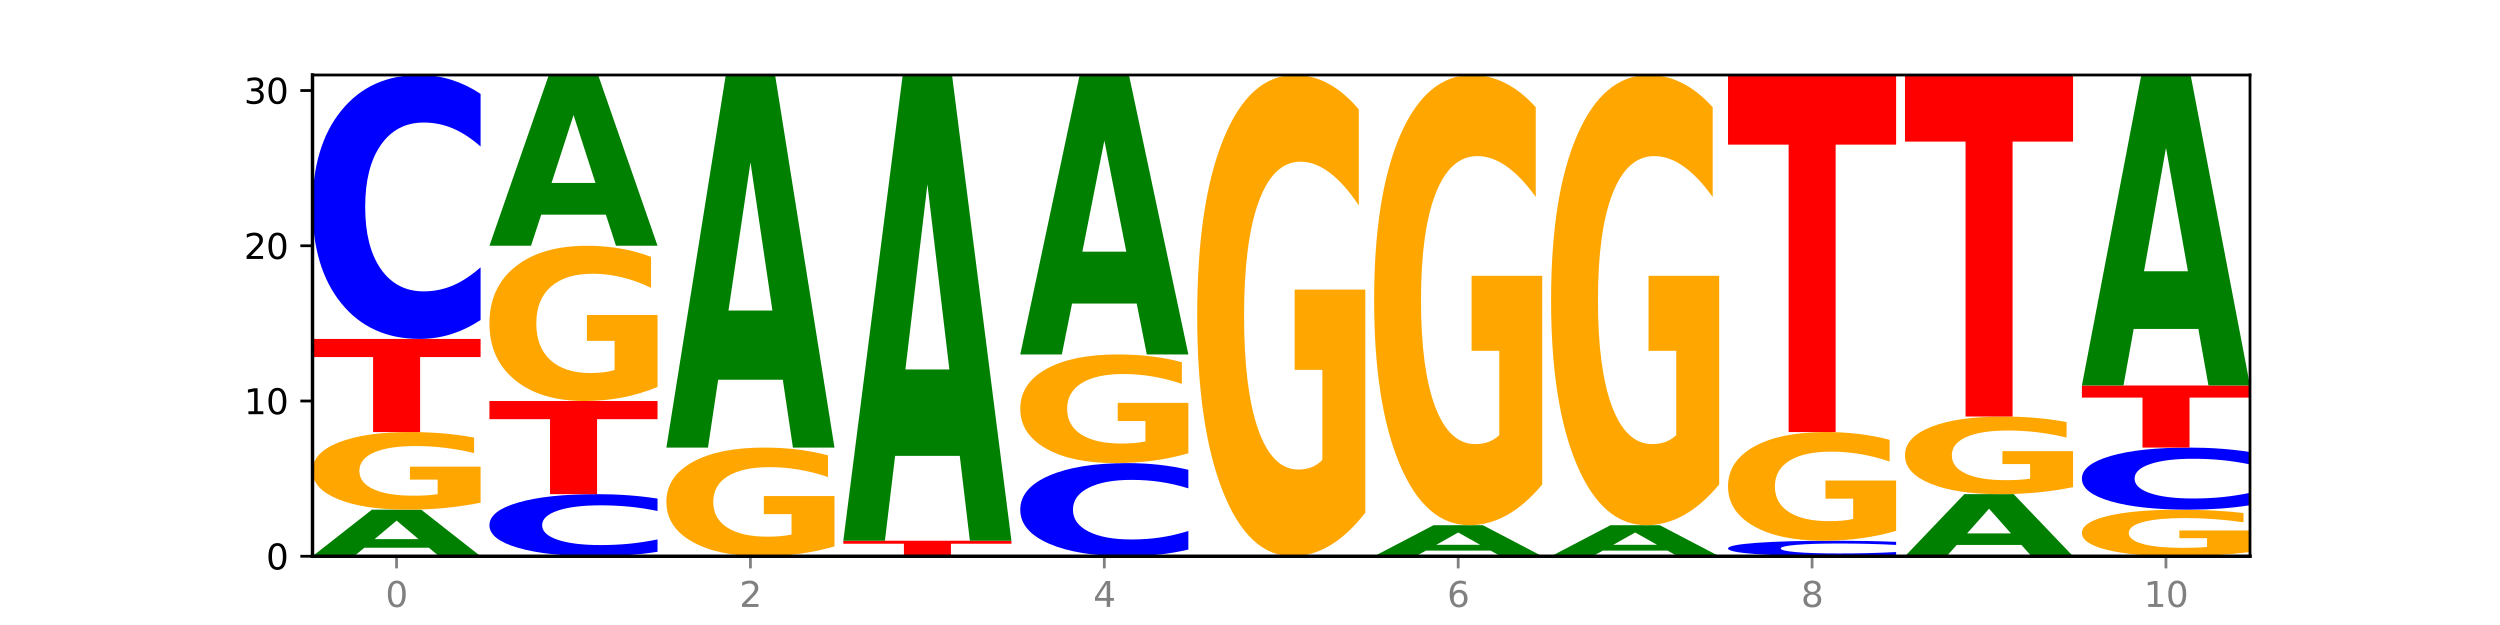
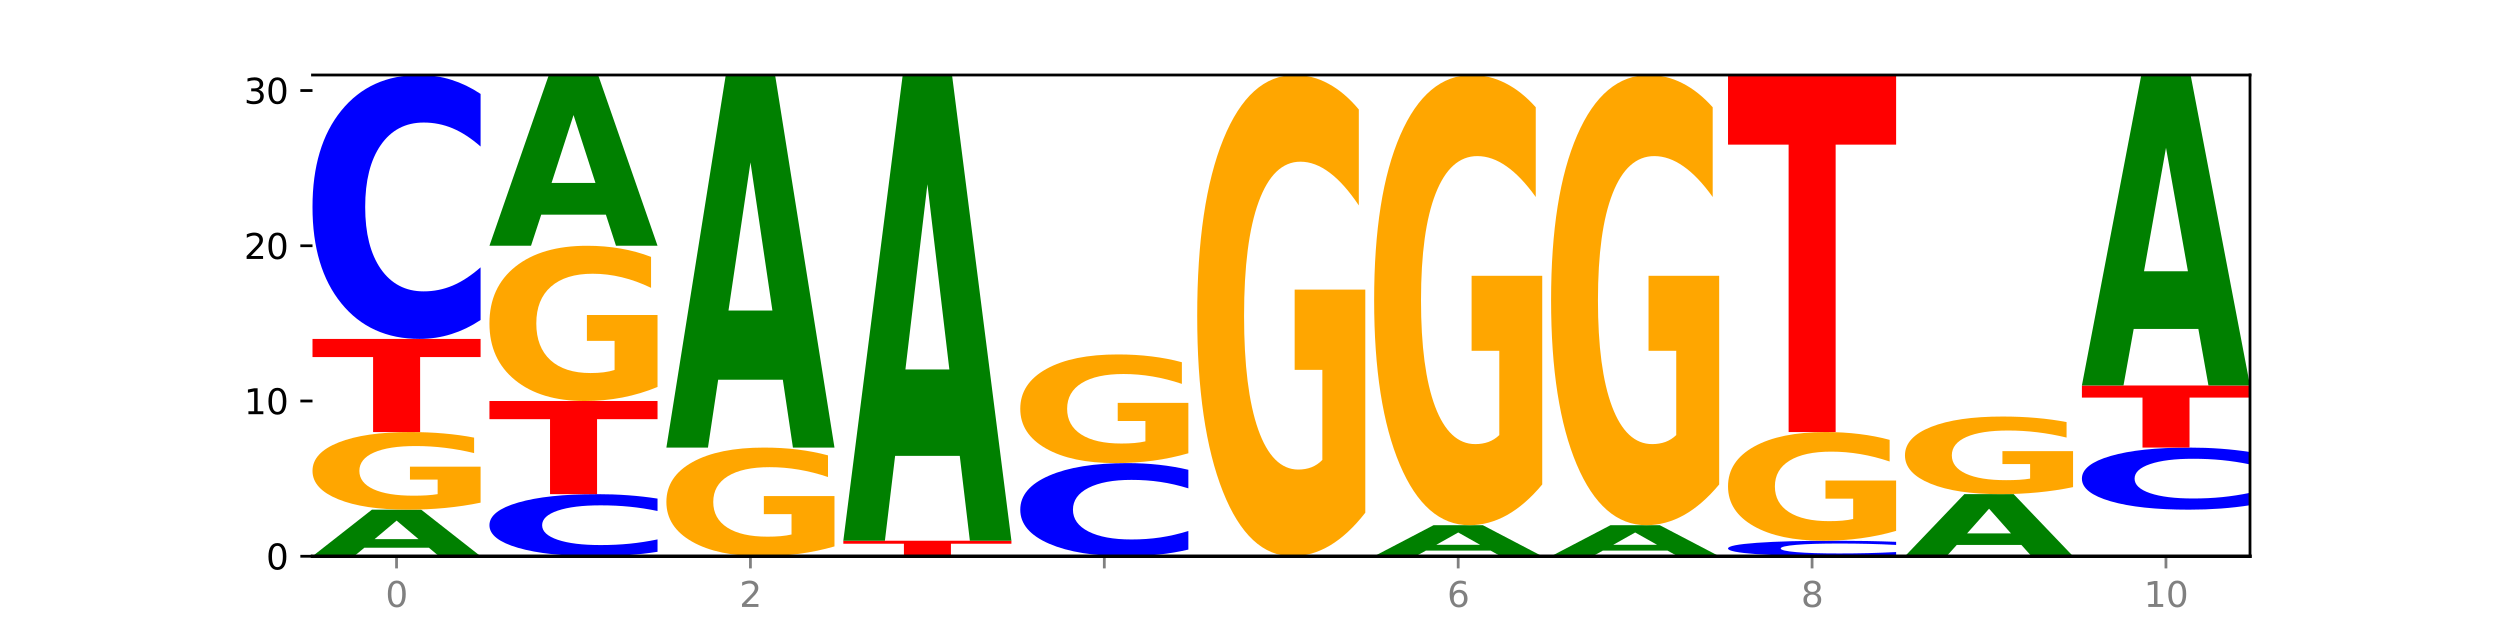
<svg xmlns="http://www.w3.org/2000/svg" xmlns:xlink="http://www.w3.org/1999/xlink" width="720pt" height="180pt" viewBox="0 0 720 180" version="1.1">
  <defs>
    <style type="text/css">*{stroke-linejoin: round; stroke-linecap: butt}</style>
  </defs>
  <g id="figure_1">
    <g id="patch_1">
      <path d="M 0 180  L 720 180  L 720 0  L 0 0  z " style="fill: #ffffff" />
    </g>
    <g id="axes_1">
      <g id="patch_2">
        <path d="M 90 160.2  L 648 160.2  L 648 21.6  L 90 21.6  z " style="fill: #ffffff" />
      </g>
      <g id="line2d_1">
        <path d="M 90 160.2  L 648 160.2  " clip-path="url(#p0fa786ff86)" style="fill: none; stroke: #000000; stroke-width: 0.5; stroke-linecap: square" />
      </g>
      <g id="patch_3">
        <path d="M 123.534 157.757  L 104.916 157.757  L 101.977 160.2  L 90 160.2  L 107.104 146.787  L 121.307 146.787  L 138.411 160.2  L 126.444 160.2  L 123.534 157.757  z M 107.886 155.267  L 120.535 155.267  L 114.22 149.932  L 107.886 155.267  z " clip-path="url(#p0fa786ff86)" style="fill: #008000" />
      </g>
      <g id="patch_4">
        <path d="M 138.411 144.764  Q 133.529 145.776 128.277 146.284  Q 123.026 146.787 117.428 146.787  Q 104.777 146.787 97.389 143.776  Q 90 140.765 90 135.617  Q 90 130.408 97.519 127.42  Q 105.048 124.432 118.144 124.432  Q 123.189 124.432 127.811 124.839  Q 132.444 125.24 136.545 126.035  L 136.545 130.491  Q 132.313 129.47 128.126 128.967  Q 123.938 128.459 119.728 128.459  Q 111.938 128.459 107.717 130.315  Q 103.497 132.167 103.497 135.617  Q 103.497 139.034 107.566 140.899  Q 111.634 142.76 119.12 142.76  Q 121.16 142.76 122.907 142.654  Q 124.654 142.543 126.042 142.312  L 126.042 138.129  L 118.068 138.129  L 118.068 134.402  L 138.411 134.402  L 138.411 144.764  z " clip-path="url(#p0fa786ff86)" style="fill: #ffa600" />
      </g>
      <g id="patch_5">
        <path d="M 90 97.606  L 138.411 97.606  L 138.411 102.838  L 120.994 102.838  L 120.994 124.432  L 107.45 124.432  L 107.45 102.838  L 90 102.838  L 90 97.606  z " clip-path="url(#p0fa786ff86)" style="fill: #ff0000" />
      </g>
      <g id="patch_6">
        <path d="M 138.411 92.158  Q 134.361 94.859 129.983 96.225  Q 125.604 97.606 120.835 97.606  Q 106.613 97.606 98.306 87.37  Q 90 77.133 90 59.627  Q 90 42.058 98.306 31.837  Q 106.613 21.6 120.835 21.6  Q 125.604 21.6 129.983 22.982  Q 134.361 24.348 138.411 27.048  L 138.411 42.199  Q 134.325 38.619 130.361 36.955  Q 126.397 35.291 122.018 35.291  Q 114.163 35.291 109.662 41.775  Q 105.173 48.244 105.173 59.627  Q 105.173 70.963 109.662 77.447  Q 114.163 83.916 122.018 83.916  Q 126.397 83.916 130.361 82.251  Q 134.325 80.571 138.411 76.992  L 138.411 92.158  z " clip-path="url(#p0fa786ff86)" style="fill: #0000ff" />
      </g>
      <g id="patch_7">
        <path d="M 189.37 158.918  Q 185.32 159.554 180.942 159.875  Q 176.563 160.2 171.794 160.2  Q 157.572 160.2 149.265 157.791  Q 140.959 155.383 140.959 151.264  Q 140.959 147.13 149.265 144.725  Q 157.572 142.316 171.794 142.316  Q 176.563 142.316 180.942 142.641  Q 185.32 142.963 189.37 143.598  L 189.37 147.163  Q 185.284 146.321 181.32 145.929  Q 177.356 145.538 172.977 145.538  Q 165.122 145.538 160.621 147.063  Q 156.132 148.585 156.132 151.264  Q 156.132 153.931 160.621 155.457  Q 165.122 156.979 172.977 156.979  Q 177.356 156.979 181.32 156.587  Q 185.284 156.192 189.37 155.349  L 189.37 158.918  z " clip-path="url(#p0fa786ff86)" style="fill: #0000ff" />
      </g>
      <g id="patch_8">
        <path d="M 140.959 115.49  L 189.37 115.49  L 189.37 120.722  L 171.953 120.722  L 171.953 142.316  L 158.409 142.316  L 158.409 120.722  L 140.959 120.722  L 140.959 115.49  z " clip-path="url(#p0fa786ff86)" style="fill: #ff0000" />
      </g>
      <g id="patch_9">
        <path d="M 189.37 111.445  Q 184.488 113.468 179.236 114.484  Q 173.985 115.49 168.387 115.49  Q 155.736 115.49 148.347 109.469  Q 140.959 103.447 140.959 93.149  Q 140.959 82.732 148.478 76.756  Q 156.007 70.781 169.103 70.781  Q 174.148 70.781 178.77 71.593  Q 183.403 72.397 187.504 73.985  L 187.504 82.898  Q 183.272 80.857 179.084 79.85  Q 174.896 78.834 170.687 78.834  Q 162.897 78.834 158.676 82.547  Q 154.456 86.25 154.456 93.149  Q 154.456 99.984 158.524 103.715  Q 162.593 107.437 170.079 107.437  Q 172.119 107.437 173.866 107.224  Q 175.613 107.003 177.001 106.541  L 177.001 98.174  L 169.027 98.174  L 169.027 90.72  L 189.37 90.72  L 189.37 111.445  z " clip-path="url(#p0fa786ff86)" style="fill: #ffa600" />
      </g>
      <g id="patch_10">
        <path d="M 174.493 61.821  L 155.875 61.821  L 152.935 70.781  L 140.959 70.781  L 158.063 21.6  L 172.266 21.6  L 189.37 70.781  L 177.403 70.781  L 174.493 61.821  z M 158.845 52.694  L 171.494 52.694  L 165.179 33.131  L 158.845 52.694  z " clip-path="url(#p0fa786ff86)" style="fill: #008000" />
      </g>
      <g id="patch_11">
        <path d="M 240.329 157.368  Q 235.446 158.784 230.195 159.495  Q 224.944 160.2 219.346 160.2  Q 206.695 160.2 199.306 155.985  Q 191.918 151.77 191.918 144.561  Q 191.918 137.269 199.437 133.086  Q 206.966 128.903 220.062 128.903  Q 225.107 128.903 229.729 129.472  Q 234.361 130.035 238.463 131.147  L 238.463 137.385  Q 234.231 135.956 230.043 135.252  Q 225.855 134.541 221.646 134.541  Q 213.856 134.541 209.635 137.14  Q 205.415 139.732 205.415 144.561  Q 205.415 149.345 209.483 151.957  Q 213.552 154.563 221.038 154.563  Q 223.078 154.563 224.825 154.414  Q 226.571 154.259 227.96 153.935  L 227.96 148.078  L 219.986 148.078  L 219.986 142.861  L 240.329 142.861  L 240.329 157.368  z " clip-path="url(#p0fa786ff86)" style="fill: #ffa600" />
      </g>
      <g id="patch_12">
        <path d="M 225.452 109.356  L 206.834 109.356  L 203.894 128.903  L 191.918 128.903  L 209.021 21.6  L 223.225 21.6  L 240.329 128.903  L 228.362 128.903  L 225.452 109.356  z M 209.803 89.441  L 222.453 89.441  L 216.138 46.759  L 209.803 89.441  z " clip-path="url(#p0fa786ff86)" style="fill: #008000" />
      </g>
      <g id="patch_13">
        <path d="M 242.877 155.729  L 291.288 155.729  L 291.288 156.601  L 273.871 156.601  L 273.871 160.2  L 260.327 160.2  L 260.327 156.601  L 242.877 156.601  L 242.877 155.729  z " clip-path="url(#p0fa786ff86)" style="fill: #ff0000" />
      </g>
      <g id="patch_14">
        <path d="M 276.411 131.295  L 257.793 131.295  L 254.853 155.729  L 242.877 155.729  L 259.98 21.6  L 274.184 21.6  L 291.288 155.729  L 279.321 155.729  L 276.411 131.295  z M 260.762 106.401  L 273.412 106.401  L 267.097 53.048  L 260.762 106.401  z " clip-path="url(#p0fa786ff86)" style="fill: #008000" />
      </g>
      <g id="patch_15">
        <path d="M 342.247 158.277  Q 338.197 159.23 333.818 159.712  Q 329.439 160.2 324.67 160.2  Q 310.448 160.2 302.142 156.587  Q 293.836 152.974 293.836 146.795  Q 293.836 140.595 302.142 136.987  Q 310.448 133.374 324.67 133.374  Q 329.439 133.374 333.818 133.862  Q 338.197 134.344 342.247 135.297  L 342.247 140.644  Q 338.16 139.381 334.196 138.794  Q 330.232 138.206 325.853 138.206  Q 317.998 138.206 313.498 140.495  Q 309.009 142.778 309.009 146.795  Q 309.009 150.796 313.498 153.085  Q 317.998 155.368 325.853 155.368  Q 330.232 155.368 334.196 154.781  Q 338.16 154.188 342.247 152.924  L 342.247 158.277  z " clip-path="url(#p0fa786ff86)" style="fill: #0000ff" />
      </g>
      <g id="patch_16">
        <path d="M 342.247 130.543  Q 337.364 131.958 332.113 132.67  Q 326.862 133.374 321.263 133.374  Q 308.613 133.374 301.224 129.159  Q 293.836 124.944 293.836 117.736  Q 293.836 110.443 301.354 106.26  Q 308.884 102.077 321.98 102.077  Q 327.025 102.077 331.647 102.646  Q 336.279 103.209 340.38 104.321  L 340.38 110.559  Q 336.149 109.131 331.961 108.426  Q 327.773 107.715 323.564 107.715  Q 315.774 107.715 311.553 110.314  Q 307.333 112.906 307.333 117.736  Q 307.333 122.52 311.401 125.131  Q 315.47 127.737 322.956 127.737  Q 324.996 127.737 326.742 127.588  Q 328.489 127.433 329.878 127.11  L 329.878 121.252  L 321.904 121.252  L 321.904 116.035  L 342.247 116.035  L 342.247 130.543  z " clip-path="url(#p0fa786ff86)" style="fill: #ffa600" />
      </g>
      <g id="patch_17">
-         <path d="M 327.37 87.417  L 308.752 87.417  L 305.812 102.077  L 293.836 102.077  L 310.939 21.6  L 325.143 21.6  L 342.247 102.077  L 330.28 102.077  L 327.37 87.417  z M 311.721 72.48  L 324.371 72.48  L 318.056 40.469  L 311.721 72.48  z " clip-path="url(#p0fa786ff86)" style="fill: #008000" />
-       </g>
+         </g>
      <g id="patch_18">
        <path d="M 393.205 147.66  Q 388.323 153.93 383.072 157.079  Q 377.821 160.2 372.222 160.2  Q 359.572 160.2 352.183 141.533  Q 344.795 122.866 344.795 90.943  Q 344.795 58.648 352.313 40.124  Q 359.843 21.6 372.938 21.6  Q 377.983 21.6 382.605 24.119  Q 387.238 26.61 391.339 31.535  L 391.339 59.163  Q 387.108 52.836 382.92 49.715  Q 378.732 46.566 374.522 46.566  Q 366.732 46.566 362.512 58.075  Q 358.291 69.556 358.291 90.943  Q 358.291 112.129 362.36 123.696  Q 366.429 135.234 373.915 135.234  Q 375.955 135.234 377.701 134.576  Q 379.448 133.889 380.837 132.457  L 380.837 106.518  L 372.862 106.518  L 372.862 83.413  L 393.205 83.413  L 393.205 147.66  z " clip-path="url(#p0fa786ff86)" style="fill: #ffa600" />
      </g>
      <g id="patch_19">
        <path d="M 429.288 158.571  L 410.67 158.571  L 407.73 160.2  L 395.753 160.2  L 412.857 151.258  L 427.061 151.258  L 444.164 160.2  L 432.198 160.2  L 429.288 158.571  z M 413.639 156.911  L 426.289 156.911  L 419.974 153.355  L 413.639 156.911  z " clip-path="url(#p0fa786ff86)" style="fill: #008000" />
      </g>
      <g id="patch_20">
        <path d="M 444.164 139.527  Q 439.282 145.393 434.031 148.339  Q 428.78 151.258 423.181 151.258  Q 410.531 151.258 403.142 133.795  Q 395.753 116.333 395.753 86.469  Q 395.753 56.258 403.272 38.929  Q 410.802 21.6 423.897 21.6  Q 428.942 21.6 433.564 23.957  Q 438.197 26.287 442.298 30.894  L 442.298 56.74  Q 438.067 50.821 433.879 47.901  Q 429.691 44.955 425.481 44.955  Q 417.691 44.955 413.471 55.722  Q 409.25 66.462 409.25 86.469  Q 409.25 106.289 413.319 117.109  Q 417.388 127.903 424.874 127.903  Q 426.914 127.903 428.66 127.287  Q 430.407 126.644 431.796 125.305  L 431.796 101.039  L 423.821 101.039  L 423.821 79.425  L 444.164 79.425  L 444.164 139.527  z " clip-path="url(#p0fa786ff86)" style="fill: #ffa600" />
      </g>
      <g id="patch_21">
        <path d="M 480.247 158.571  L 461.629 158.571  L 458.689 160.2  L 446.712 160.2  L 463.816 151.258  L 478.02 151.258  L 495.123 160.2  L 483.157 160.2  L 480.247 158.571  z M 464.598 156.911  L 477.248 156.911  L 470.933 153.355  L 464.598 156.911  z " clip-path="url(#p0fa786ff86)" style="fill: #008000" />
      </g>
      <g id="patch_22">
        <path d="M 495.123 139.527  Q 490.241 145.393 484.99 148.339  Q 479.739 151.258 474.14 151.258  Q 461.489 151.258 454.101 133.795  Q 446.712 116.333 446.712 86.469  Q 446.712 56.258 454.231 38.929  Q 461.761 21.6 474.856 21.6  Q 479.901 21.6 484.523 23.957  Q 489.156 26.287 493.257 30.894  L 493.257 56.74  Q 489.026 50.821 484.838 47.901  Q 480.65 44.955 476.44 44.955  Q 468.65 44.955 464.43 55.722  Q 460.209 66.462 460.209 86.469  Q 460.209 106.289 464.278 117.109  Q 468.346 127.903 475.833 127.903  Q 477.872 127.903 479.619 127.287  Q 481.366 126.644 482.755 125.305  L 482.755 101.039  L 474.78 101.039  L 474.78 79.425  L 495.123 79.425  L 495.123 139.527  z " clip-path="url(#p0fa786ff86)" style="fill: #ffa600" />
      </g>
      <g id="patch_23">
        <path d="M 546.082 159.88  Q 542.033 160.038 537.654 160.119  Q 533.275 160.2 528.506 160.2  Q 514.284 160.2 505.978 159.598  Q 497.671 158.996 497.671 157.966  Q 497.671 156.932 505.978 156.331  Q 514.284 155.729 528.506 155.729  Q 533.275 155.729 537.654 155.81  Q 542.033 155.891 546.082 156.05  L 546.082 156.941  Q 541.996 156.73 538.032 156.632  Q 534.068 156.534 529.689 156.534  Q 521.834 156.534 517.333 156.916  Q 512.845 157.296 512.845 157.966  Q 512.845 158.633 517.333 159.014  Q 521.834 159.395 529.689 159.395  Q 534.068 159.395 538.032 159.297  Q 541.996 159.198 546.082 158.987  L 546.082 159.88  z " clip-path="url(#p0fa786ff86)" style="fill: #0000ff" />
      </g>
      <g id="patch_24">
        <path d="M 546.082 152.897  Q 541.2 154.313 535.949 155.024  Q 530.697 155.729 525.099 155.729  Q 512.448 155.729 505.06 151.514  Q 497.671 147.299 497.671 140.09  Q 497.671 132.798 505.19 128.615  Q 512.72 124.432 525.815 124.432  Q 530.86 124.432 535.482 125.001  Q 540.115 125.564 544.216 126.676  L 544.216 132.914  Q 539.985 131.486 535.797 130.781  Q 531.609 130.07 527.399 130.07  Q 519.609 130.07 515.389 132.669  Q 511.168 135.261 511.168 140.09  Q 511.168 144.874 515.237 147.486  Q 519.305 150.092 526.792 150.092  Q 528.831 150.092 530.578 149.943  Q 532.325 149.788 533.714 149.465  L 533.714 143.607  L 525.739 143.607  L 525.739 138.39  L 546.082 138.39  L 546.082 152.897  z " clip-path="url(#p0fa786ff86)" style="fill: #ffa600" />
      </g>
      <g id="patch_25">
        <path d="M 497.671 21.6  L 546.082 21.6  L 546.082 41.655  L 528.666 41.655  L 528.666 124.432  L 515.122 124.432  L 515.122 41.655  L 497.671 41.655  L 497.671 21.6  z " clip-path="url(#p0fa786ff86)" style="fill: #ff0000" />
      </g>
      <g id="patch_26">
        <path d="M 582.164 156.942  L 563.546 156.942  L 560.607 160.2  L 548.63 160.2  L 565.734 142.316  L 579.937 142.316  L 597.041 160.2  L 585.074 160.2  L 582.164 156.942  z M 566.516 153.623  L 579.165 153.623  L 572.85 146.509  L 566.516 153.623  z " clip-path="url(#p0fa786ff86)" style="fill: #008000" />
      </g>
      <g id="patch_27">
        <path d="M 597.041 140.294  Q 592.159 141.305 586.908 141.813  Q 581.656 142.316 576.058 142.316  Q 563.407 142.316 556.019 139.305  Q 548.63 136.294 548.63 131.146  Q 548.63 125.937 556.149 122.949  Q 563.679 119.961 576.774 119.961  Q 581.819 119.961 586.441 120.368  Q 591.074 120.769 595.175 121.564  L 595.175 126.02  Q 590.944 124.999 586.756 124.496  Q 582.568 123.988 578.358 123.988  Q 570.568 123.988 566.348 125.844  Q 562.127 127.696 562.127 131.146  Q 562.127 134.563 566.196 136.428  Q 570.264 138.289 577.75 138.289  Q 579.79 138.289 581.537 138.183  Q 583.284 138.072 584.673 137.841  L 584.673 133.658  L 576.698 133.658  L 576.698 129.931  L 597.041 129.931  L 597.041 140.294  z " clip-path="url(#p0fa786ff86)" style="fill: #ffa600" />
      </g>
      <g id="patch_28">
-         <path d="M 548.63 21.6  L 597.041 21.6  L 597.041 40.783  L 579.624 40.783  L 579.624 119.961  L 566.081 119.961  L 566.081 40.783  L 548.63 40.783  L 548.63 21.6  z " clip-path="url(#p0fa786ff86)" style="fill: #ff0000" />
-       </g>
+         </g>
      <g id="patch_29">
-         <path d="M 648 158.986  Q 643.118 159.593 637.866 159.898  Q 632.615 160.2 627.017 160.2  Q 614.366 160.2 606.978 158.394  Q 599.589 156.587 599.589 153.498  Q 599.589 150.372 607.108 148.58  Q 614.637 146.787 627.733 146.787  Q 632.778 146.787 637.4 147.031  Q 642.033 147.272 646.134 147.749  L 646.134 150.422  Q 641.903 149.81 637.715 149.508  Q 633.527 149.203 629.317 149.203  Q 621.527 149.203 617.306 150.317  Q 613.086 151.428 613.086 153.498  Q 613.086 155.548 617.155 156.667  Q 621.223 157.784 628.709 157.784  Q 630.749 157.784 632.496 157.72  Q 634.243 157.654 635.631 157.515  L 635.631 155.005  L 627.657 155.005  L 627.657 152.769  L 648 152.769  L 648 158.986  z " clip-path="url(#p0fa786ff86)" style="fill: #ffa600" />
-       </g>
+         </g>
      <g id="patch_30">
        <path d="M 648 145.505  Q 643.951 146.141 639.572 146.462  Q 635.193 146.787 630.424 146.787  Q 616.202 146.787 607.895 144.378  Q 599.589 141.97 599.589 137.851  Q 599.589 133.717 607.895 131.312  Q 616.202 128.903 630.424 128.903  Q 635.193 128.903 639.572 129.228  Q 643.951 129.55 648 130.185  L 648 133.75  Q 643.914 132.908 639.95 132.516  Q 635.986 132.125 631.607 132.125  Q 623.752 132.125 619.251 133.65  Q 614.762 135.172 614.762 137.851  Q 614.762 140.518 619.251 142.044  Q 623.752 143.566 631.607 143.566  Q 635.986 143.566 639.95 143.174  Q 643.914 142.779 648 141.937  L 648 145.505  z " clip-path="url(#p0fa786ff86)" style="fill: #0000ff" />
      </g>
      <g id="patch_31">
        <path d="M 599.589 111.019  L 648 111.019  L 648 114.507  L 630.583 114.507  L 630.583 128.903  L 617.04 128.903  L 617.04 114.507  L 599.589 114.507  L 599.589 111.019  z " clip-path="url(#p0fa786ff86)" style="fill: #ff0000" />
      </g>
      <g id="patch_32">
        <path d="M 633.123 94.73  L 614.505 94.73  L 611.566 111.019  L 599.589 111.019  L 616.693 21.6  L 630.896 21.6  L 648 111.019  L 636.033 111.019  L 633.123 94.73  z M 617.475 78.134  L 630.124 78.134  L 623.809 42.565  L 617.475 78.134  z " clip-path="url(#p0fa786ff86)" style="fill: #008000" />
      </g>
      <g id="matplotlib.axis_1">
        <g id="xtick_1">
          <g id="line2d_2">
            <defs>
              <path id="m7d1ad92236" d="M 0 0  L 0 3.5  " style="stroke: #808080; stroke-width: 0.8" />
            </defs>
            <g>
              <use xlink:href="#m7d1ad92236" x="114.205" y="160.2" style="fill: #808080; stroke: #808080; stroke-width: 0.8" />
            </g>
          </g>
          <g id="text_1">
            <g style="fill: #808080" transform="translate(111.024 174.798) scale(0.1 -0.1)">
              <defs>
                <path id="DejaVuSans-30" d="M 2034 4250  Q 1547 4250 1301 3770  Q 1056 3291 1056 2328  Q 1056 1369 1301 889  Q 1547 409 2034 409  Q 2525 409 2770 889  Q 3016 1369 3016 2328  Q 3016 3291 2770 3770  Q 2525 4250 2034 4250  z M 2034 4750  Q 2819 4750 3233 4129  Q 3647 3509 3647 2328  Q 3647 1150 3233 529  Q 2819 -91 2034 -91  Q 1250 -91 836 529  Q 422 1150 422 2328  Q 422 3509 836 4129  Q 1250 4750 2034 4750  z " transform="scale(0.016)" />
              </defs>
              <use xlink:href="#DejaVuSans-30" />
            </g>
          </g>
        </g>
        <g id="xtick_2">
          <g id="line2d_3">
            <g>
              <use xlink:href="#m7d1ad92236" x="216.123" y="160.2" style="fill: #808080; stroke: #808080; stroke-width: 0.8" />
            </g>
          </g>
          <g id="text_2">
            <g style="fill: #808080" transform="translate(212.942 174.798) scale(0.1 -0.1)">
              <defs>
                <path id="DejaVuSans-32" d="M 1228 531  L 3431 531  L 3431 0  L 469 0  L 469 531  Q 828 903 1448 1529  Q 2069 2156 2228 2338  Q 2531 2678 2651 2914  Q 2772 3150 2772 3378  Q 2772 3750 2511 3984  Q 2250 4219 1831 4219  Q 1534 4219 1204 4116  Q 875 4013 500 3803  L 500 4441  Q 881 4594 1212 4672  Q 1544 4750 1819 4750  Q 2544 4750 2975 4387  Q 3406 4025 3406 3419  Q 3406 3131 3298 2873  Q 3191 2616 2906 2266  Q 2828 2175 2409 1742  Q 1991 1309 1228 531  z " transform="scale(0.016)" />
              </defs>
              <use xlink:href="#DejaVuSans-32" />
            </g>
          </g>
        </g>
        <g id="xtick_3">
          <g id="line2d_4">
            <g>
              <use xlink:href="#m7d1ad92236" x="318.041" y="160.2" style="fill: #808080; stroke: #808080; stroke-width: 0.8" />
            </g>
          </g>
          <g id="text_3">
            <g style="fill: #808080" transform="translate(314.86 174.798) scale(0.1 -0.1)">
              <defs>
-                 <path id="DejaVuSans-34" d="M 2419 4116  L 825 1625  L 2419 1625  L 2419 4116  z M 2253 4666  L 3047 4666  L 3047 1625  L 3713 1625  L 3713 1100  L 3047 1100  L 3047 0  L 2419 0  L 2419 1100  L 313 1100  L 313 1709  L 2253 4666  z " transform="scale(0.016)" />
-               </defs>
+                 </defs>
              <use xlink:href="#DejaVuSans-34" />
            </g>
          </g>
        </g>
        <g id="xtick_4">
          <g id="line2d_5">
            <g>
              <use xlink:href="#m7d1ad92236" x="419.959" y="160.2" style="fill: #808080; stroke: #808080; stroke-width: 0.8" />
            </g>
          </g>
          <g id="text_4">
            <g style="fill: #808080" transform="translate(416.778 174.798) scale(0.1 -0.1)">
              <defs>
                <path id="DejaVuSans-36" d="M 2113 2584  Q 1688 2584 1439 2293  Q 1191 2003 1191 1497  Q 1191 994 1439 701  Q 1688 409 2113 409  Q 2538 409 2786 701  Q 3034 994 3034 1497  Q 3034 2003 2786 2293  Q 2538 2584 2113 2584  z M 3366 4563  L 3366 3988  Q 3128 4100 2886 4159  Q 2644 4219 2406 4219  Q 1781 4219 1451 3797  Q 1122 3375 1075 2522  Q 1259 2794 1537 2939  Q 1816 3084 2150 3084  Q 2853 3084 3261 2657  Q 3669 2231 3669 1497  Q 3669 778 3244 343  Q 2819 -91 2113 -91  Q 1303 -91 875 529  Q 447 1150 447 2328  Q 447 3434 972 4092  Q 1497 4750 2381 4750  Q 2619 4750 2861 4703  Q 3103 4656 3366 4563  z " transform="scale(0.016)" />
              </defs>
              <use xlink:href="#DejaVuSans-36" />
            </g>
          </g>
        </g>
        <g id="xtick_5">
          <g id="line2d_6">
            <g>
              <use xlink:href="#m7d1ad92236" x="521.877" y="160.2" style="fill: #808080; stroke: #808080; stroke-width: 0.8" />
            </g>
          </g>
          <g id="text_5">
            <g style="fill: #808080" transform="translate(518.695 174.798) scale(0.1 -0.1)">
              <defs>
                <path id="DejaVuSans-38" d="M 2034 2216  Q 1584 2216 1326 1975  Q 1069 1734 1069 1313  Q 1069 891 1326 650  Q 1584 409 2034 409  Q 2484 409 2743 651  Q 3003 894 3003 1313  Q 3003 1734 2745 1975  Q 2488 2216 2034 2216  z M 1403 2484  Q 997 2584 770 2862  Q 544 3141 544 3541  Q 544 4100 942 4425  Q 1341 4750 2034 4750  Q 2731 4750 3128 4425  Q 3525 4100 3525 3541  Q 3525 3141 3298 2862  Q 3072 2584 2669 2484  Q 3125 2378 3379 2068  Q 3634 1759 3634 1313  Q 3634 634 3220 271  Q 2806 -91 2034 -91  Q 1263 -91 848 271  Q 434 634 434 1313  Q 434 1759 690 2068  Q 947 2378 1403 2484  z M 1172 3481  Q 1172 3119 1398 2916  Q 1625 2713 2034 2713  Q 2441 2713 2670 2916  Q 2900 3119 2900 3481  Q 2900 3844 2670 4047  Q 2441 4250 2034 4250  Q 1625 4250 1398 4047  Q 1172 3844 1172 3481  z " transform="scale(0.016)" />
              </defs>
              <use xlink:href="#DejaVuSans-38" />
            </g>
          </g>
        </g>
        <g id="xtick_6">
          <g id="line2d_7">
            <g>
              <use xlink:href="#m7d1ad92236" x="623.795" y="160.2" style="fill: #808080; stroke: #808080; stroke-width: 0.8" />
            </g>
          </g>
          <g id="text_6">
            <g style="fill: #808080" transform="translate(617.432 174.798) scale(0.1 -0.1)">
              <defs>
                <path id="DejaVuSans-31" d="M 794 531  L 1825 531  L 1825 4091  L 703 3866  L 703 4441  L 1819 4666  L 2450 4666  L 2450 531  L 3481 531  L 3481 0  L 794 0  L 794 531  z " transform="scale(0.016)" />
              </defs>
              <use xlink:href="#DejaVuSans-31" />
              <use xlink:href="#DejaVuSans-30" x="63.623" />
            </g>
          </g>
        </g>
      </g>
      <g id="matplotlib.axis_2">
        <g id="ytick_1">
          <g id="line2d_8">
            <defs>
              <path id="m305776086b" d="M 0 0  L -3.5 0  " style="stroke: #000000; stroke-width: 0.8" />
            </defs>
            <g>
              <use xlink:href="#m305776086b" x="90" y="160.2" style="stroke: #000000; stroke-width: 0.8" />
            </g>
          </g>
          <g id="text_7">
            <g transform="translate(76.638 163.999) scale(0.1 -0.1)">
              <use xlink:href="#DejaVuSans-30" />
            </g>
          </g>
        </g>
        <g id="ytick_2">
          <g id="line2d_9">
            <g>
              <use xlink:href="#m305776086b" x="90" y="115.49" style="stroke: #000000; stroke-width: 0.8" />
            </g>
          </g>
          <g id="text_8">
            <g transform="translate(70.275 119.29) scale(0.1 -0.1)">
              <use xlink:href="#DejaVuSans-31" />
              <use xlink:href="#DejaVuSans-30" x="63.623" />
            </g>
          </g>
        </g>
        <g id="ytick_3">
          <g id="line2d_10">
            <g>
              <use xlink:href="#m305776086b" x="90" y="70.781" style="stroke: #000000; stroke-width: 0.8" />
            </g>
          </g>
          <g id="text_9">
            <g transform="translate(70.275 74.58) scale(0.1 -0.1)">
              <use xlink:href="#DejaVuSans-32" />
              <use xlink:href="#DejaVuSans-30" x="63.623" />
            </g>
          </g>
        </g>
        <g id="ytick_4">
          <g id="line2d_11">
            <g>
              <use xlink:href="#m305776086b" x="90" y="26.071" style="stroke: #000000; stroke-width: 0.8" />
            </g>
          </g>
          <g id="text_10">
            <g transform="translate(70.275 29.87) scale(0.1 -0.1)">
              <defs>
                <path id="DejaVuSans-33" d="M 2597 2516  Q 3050 2419 3304 2112  Q 3559 1806 3559 1356  Q 3559 666 3084 287  Q 2609 -91 1734 -91  Q 1441 -91 1130 -33  Q 819 25 488 141  L 488 750  Q 750 597 1062 519  Q 1375 441 1716 441  Q 2309 441 2620 675  Q 2931 909 2931 1356  Q 2931 1769 2642 2001  Q 2353 2234 1838 2234  L 1294 2234  L 1294 2753  L 1863 2753  Q 2328 2753 2575 2939  Q 2822 3125 2822 3475  Q 2822 3834 2567 4026  Q 2313 4219 1838 4219  Q 1578 4219 1281 4162  Q 984 4106 628 3988  L 628 4550  Q 988 4650 1302 4700  Q 1616 4750 1894 4750  Q 2613 4750 3031 4423  Q 3450 4097 3450 3541  Q 3450 3153 3228 2886  Q 3006 2619 2597 2516  z " transform="scale(0.016)" />
              </defs>
              <use xlink:href="#DejaVuSans-33" />
              <use xlink:href="#DejaVuSans-30" x="63.623" />
            </g>
          </g>
        </g>
      </g>
      <g id="patch_33">
-         <path d="M 90 160.2  L 90 21.6  " style="fill: none; stroke: #000000; stroke-linejoin: miter; stroke-linecap: square" />
-       </g>
+         </g>
      <g id="patch_34">
        <path d="M 648 160.2  L 648 21.6  " style="fill: none; stroke: #000000; stroke-width: 0.8; stroke-linejoin: miter; stroke-linecap: square" />
      </g>
      <g id="patch_35">
        <path d="M 90 160.2  L 648 160.2  " style="fill: none; stroke: #000000; stroke-linejoin: miter; stroke-linecap: square" />
      </g>
      <g id="patch_36">
        <path d="M 90 21.6  L 648 21.6  " style="fill: none; stroke: #000000; stroke-width: 0.8; stroke-linejoin: miter; stroke-linecap: square" />
      </g>
    </g>
  </g>
  <defs>
    <clipPath id="p0fa786ff86">
      <rect x="90" y="21.6" width="558" height="138.6" />
    </clipPath>
  </defs>
</svg>